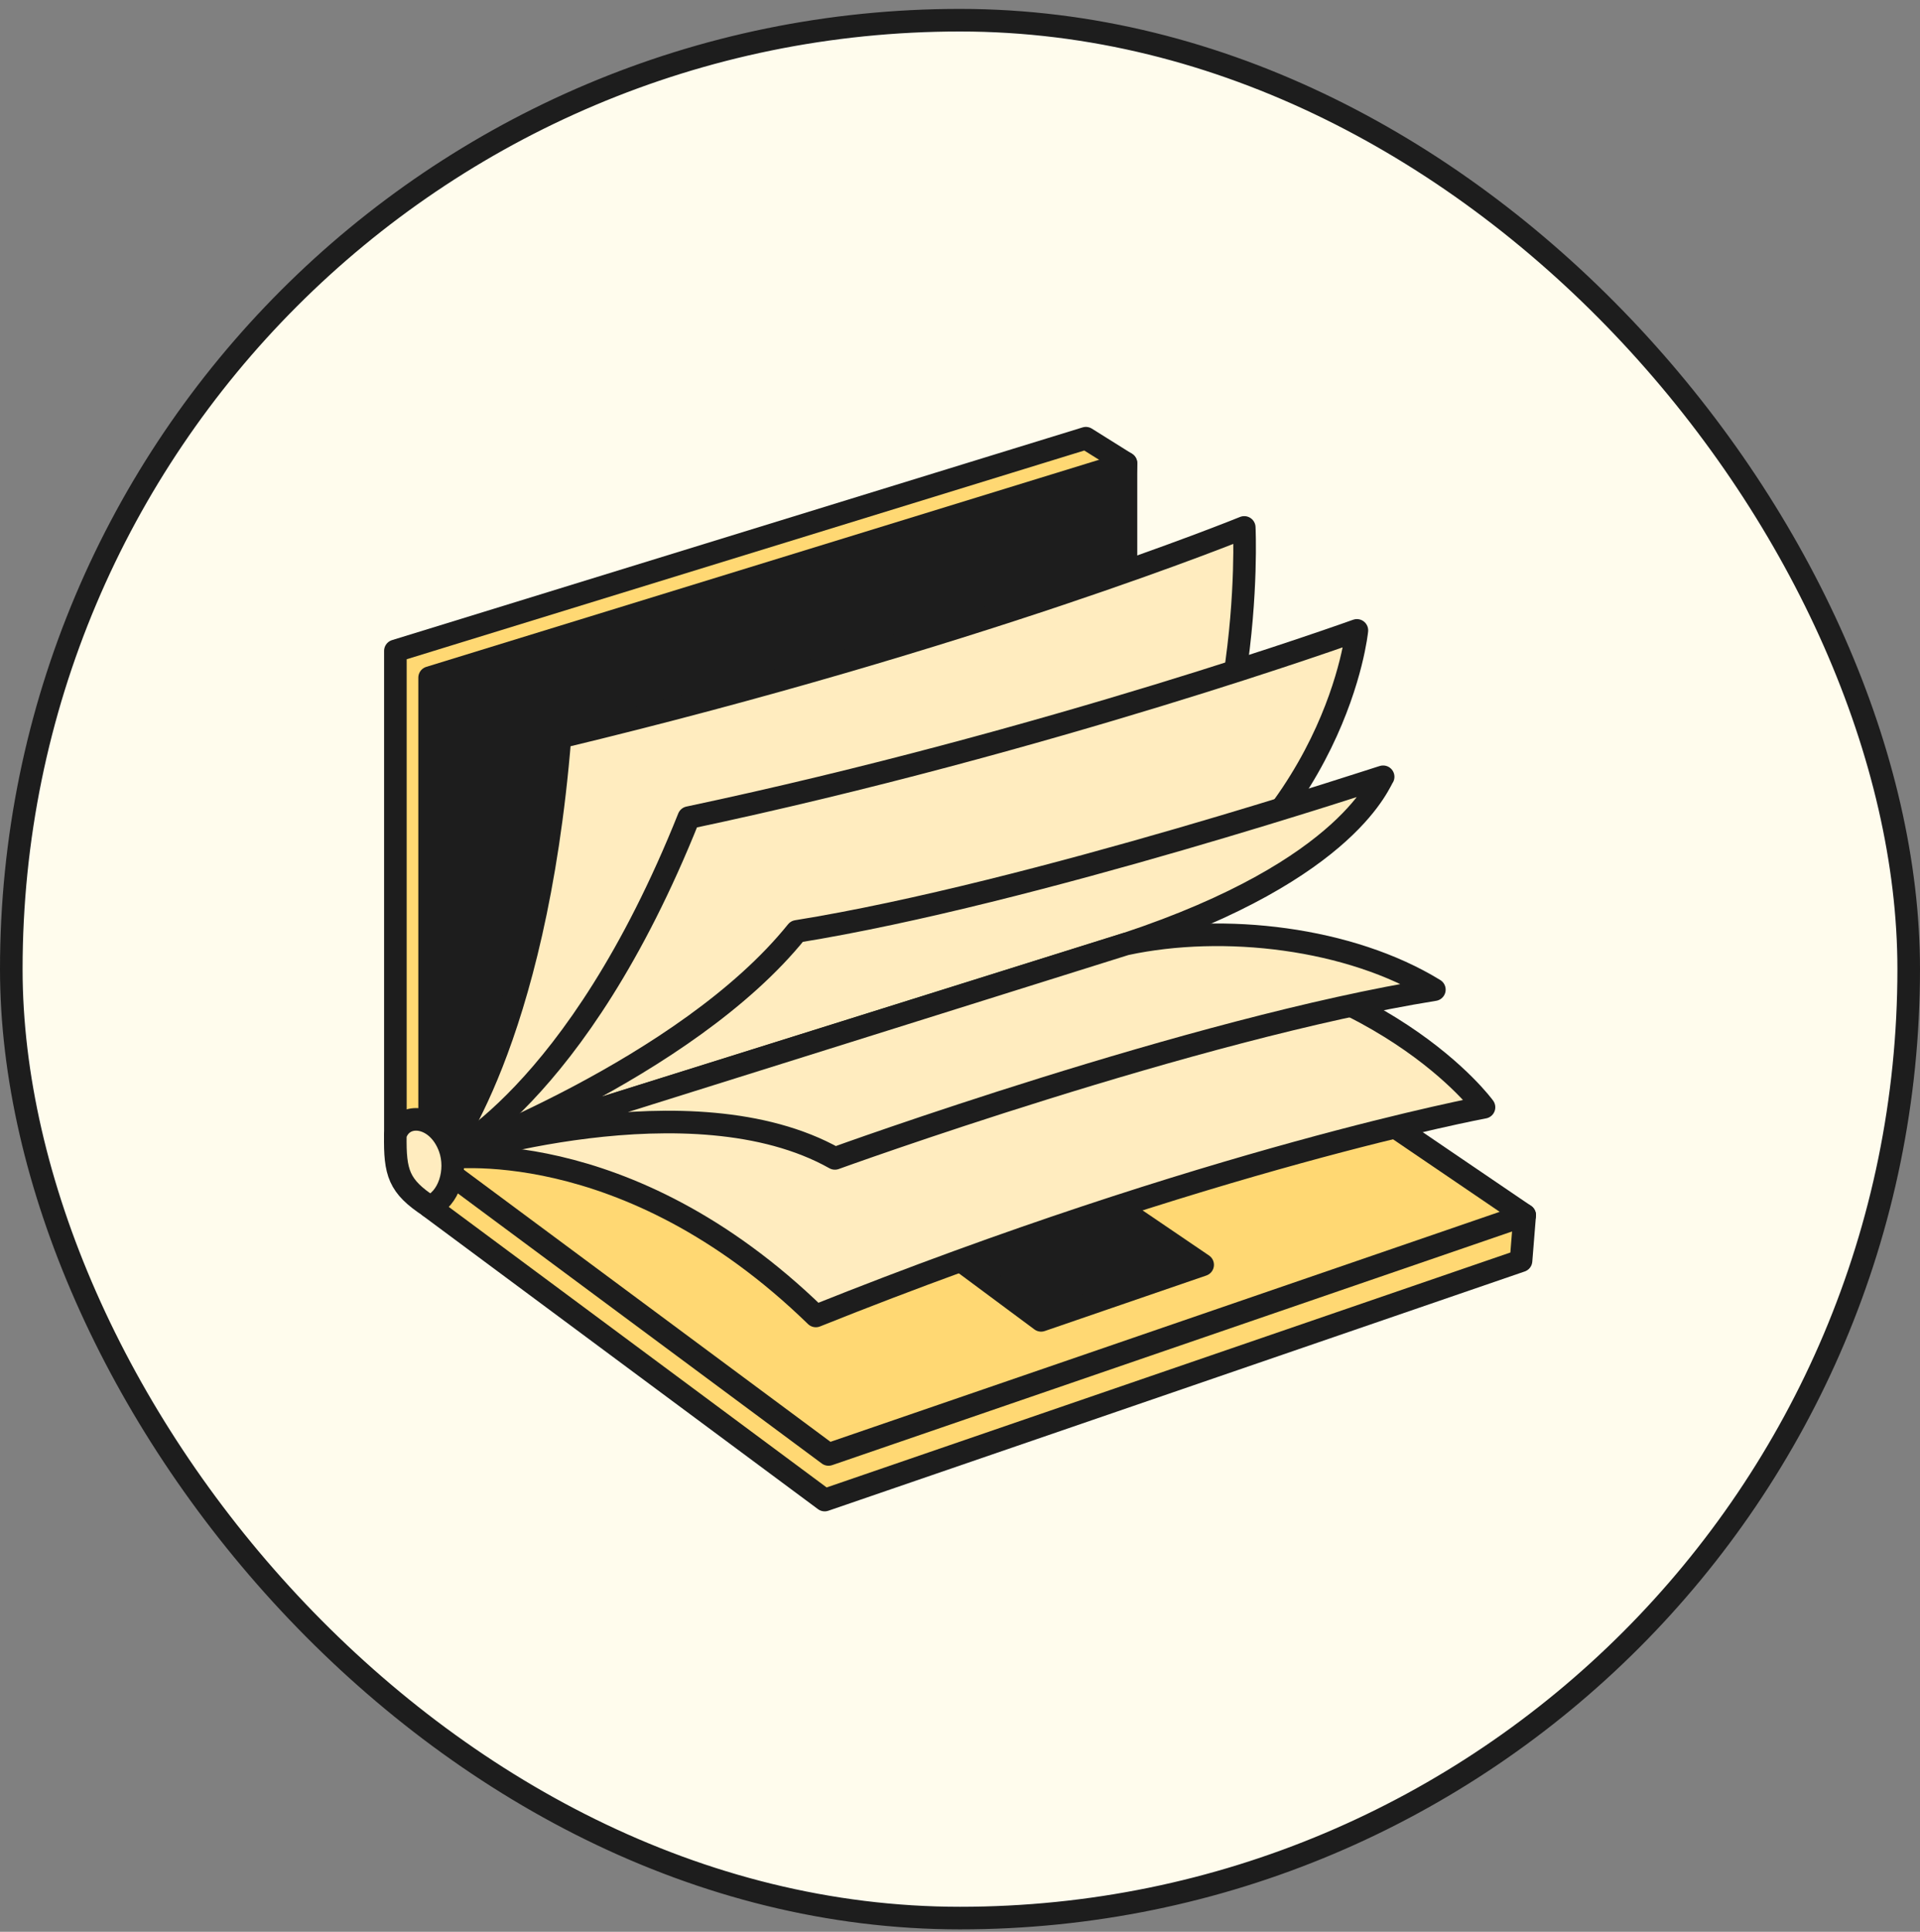
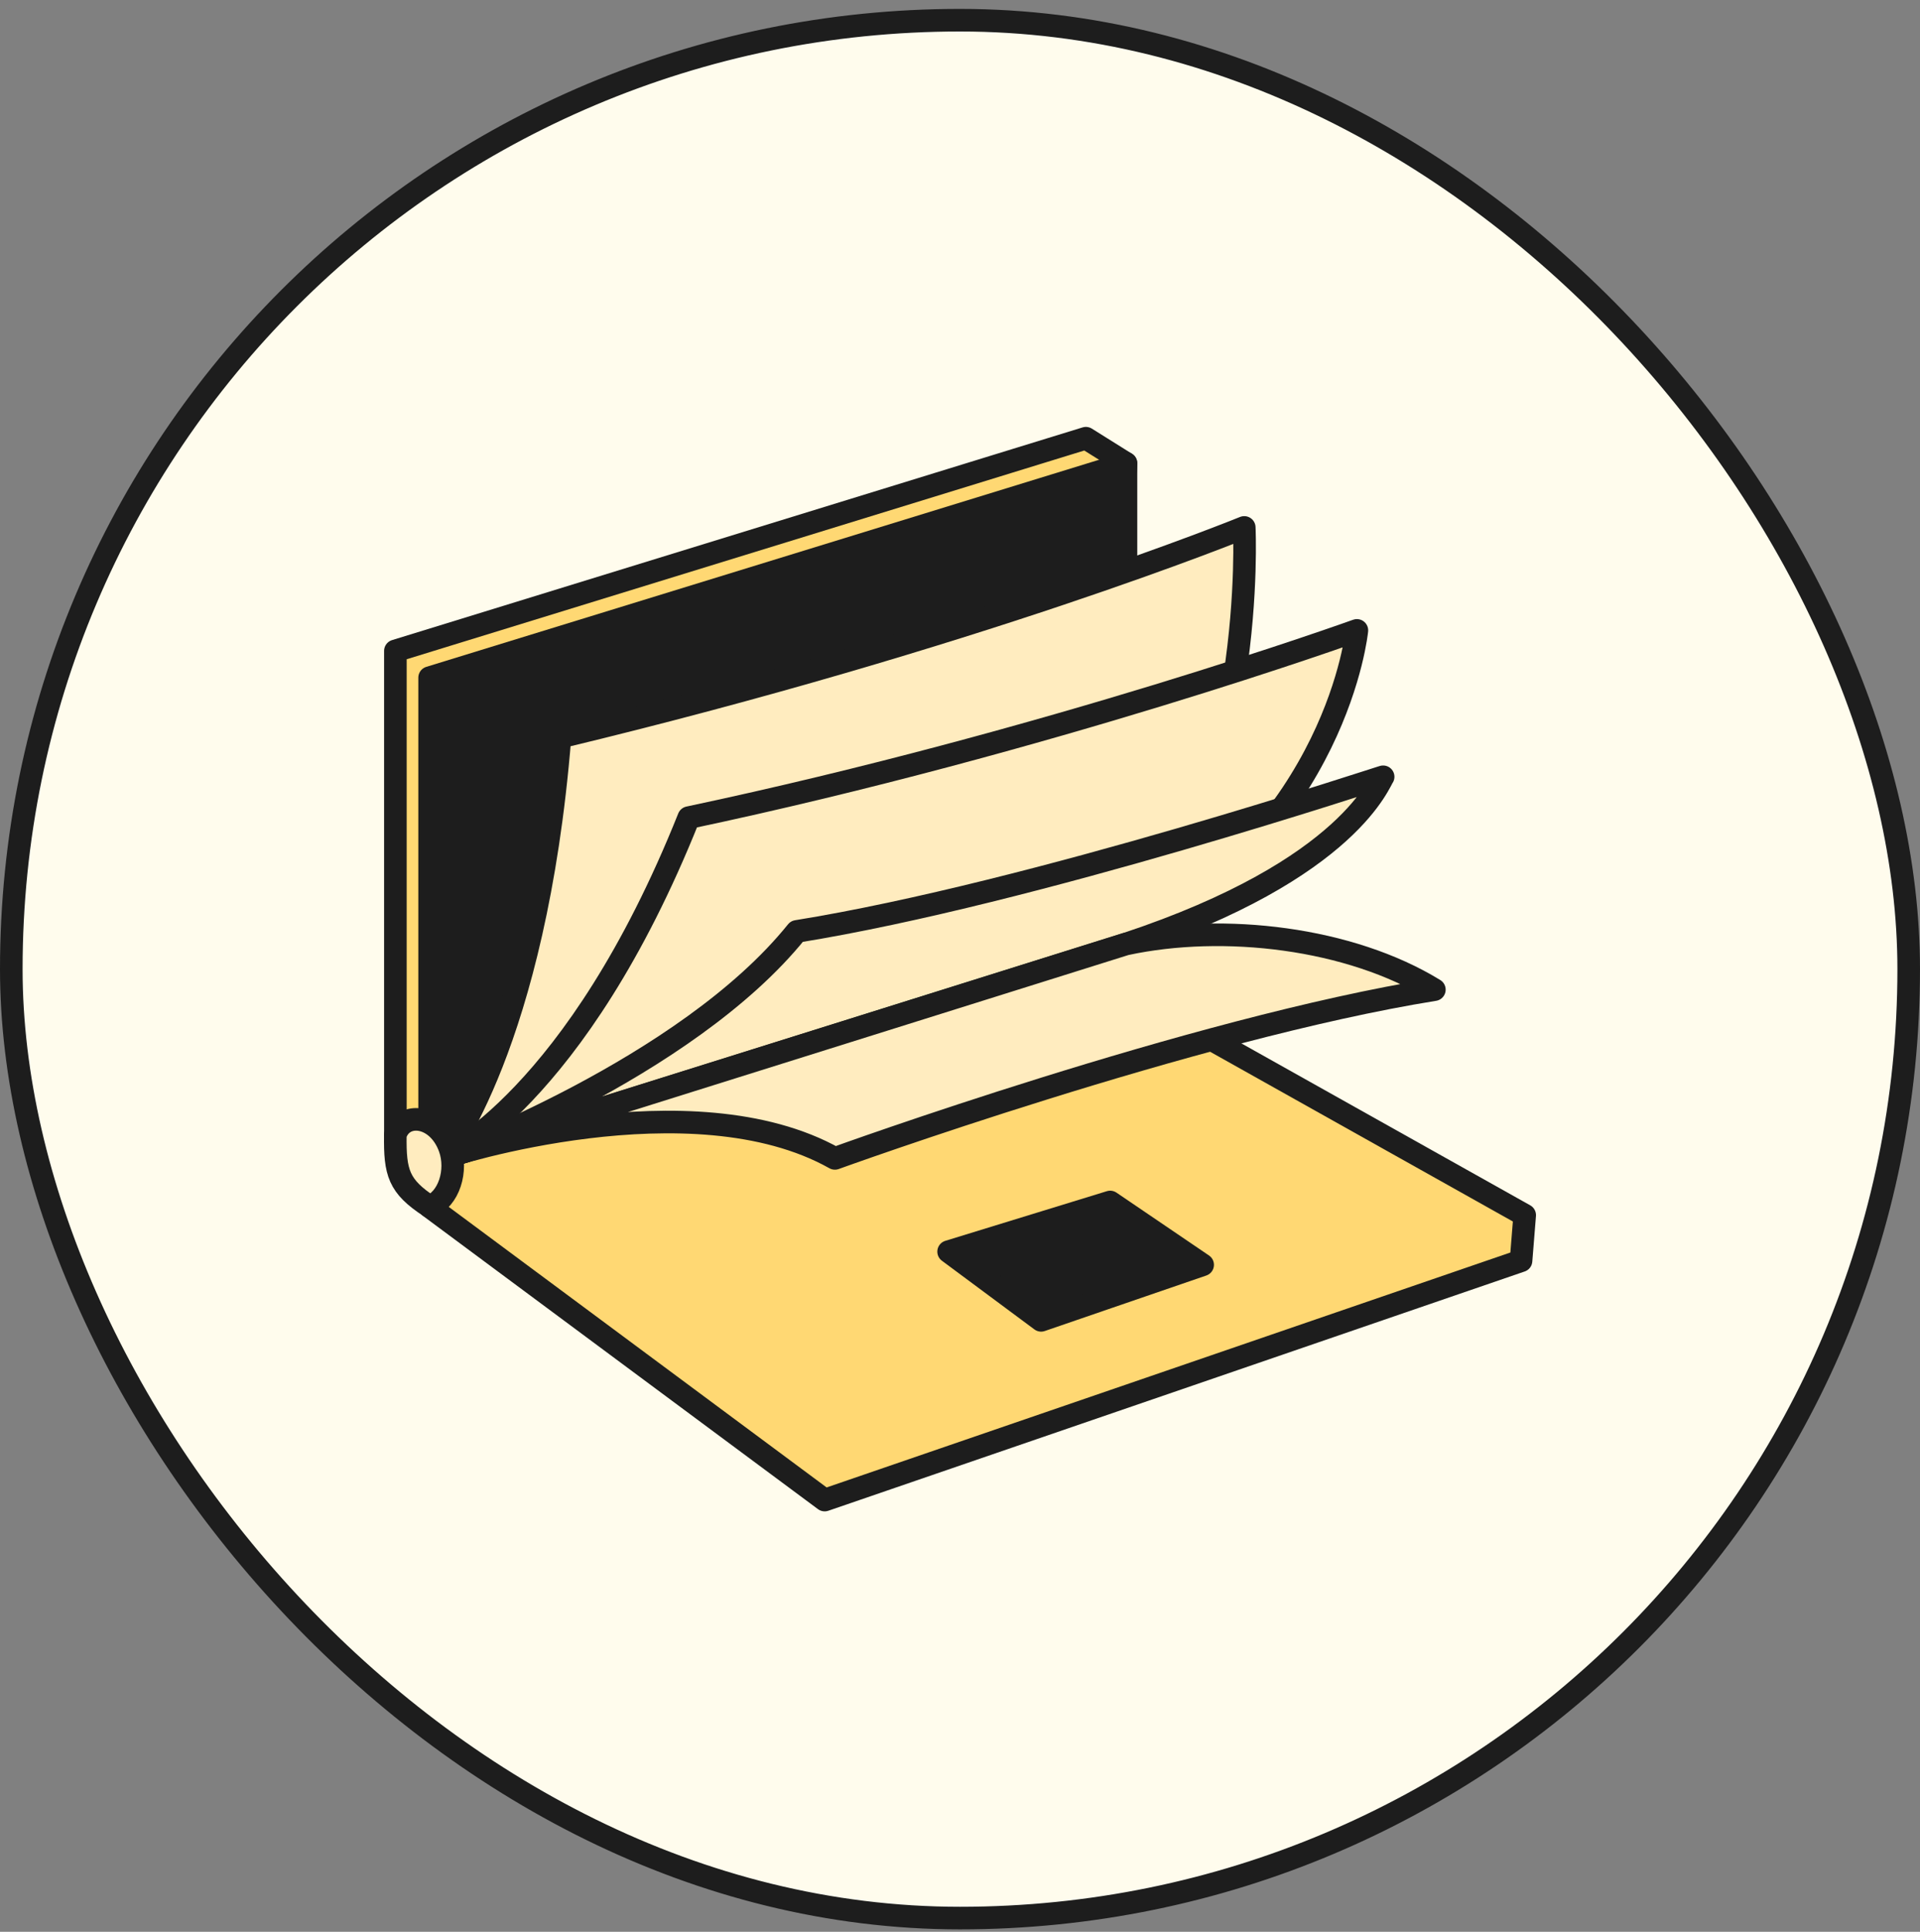
<svg xmlns="http://www.w3.org/2000/svg" width="170" height="171" viewBox="0 0 170 171" fill="none">
  <rect x="0" y="0" width="170" height="171" fill="#808080" stroke="none" />
  <rect x="1" y="1.788" width="168" height="168" rx="84" fill="#FFFCED" />
  <rect x="1" y="1.788" width="168" height="168" rx="84" stroke="#1D1D1D" stroke-width="2" />
  <path d="M134.675 111.605L73.019 132.785L38.039 106.821V102.54L99.355 87.588L134.999 107.567L134.675 111.605Z" fill="#FFD873" stroke="#1D1D1D" stroke-width="2" stroke-miterlimit="10" stroke-linecap="round" stroke-linejoin="round" />
-   <path d="M134.999 107.567L73.359 128.747L38.039 102.54L99.695 83.566L134.999 107.567Z" fill="#FFD873" stroke="#1D1D1D" stroke-width="2" stroke-miterlimit="10" stroke-linecap="round" stroke-linejoin="round" />
  <path d="M96.145 38.79L35.008 57.618V100.481L38.235 102.897L97.166 81.02L99.696 41.012L96.145 38.79Z" fill="#FFD873" stroke="#1D1D1D" stroke-width="2" stroke-miterlimit="10" stroke-linecap="round" stroke-linejoin="round" />
  <path d="M99.695 41.012L38.039 59.986V102.54L99.695 83.566V41.012Z" fill="#1D1D1D" stroke="#1D1D1D" stroke-width="2" stroke-miterlimit="10" stroke-linecap="round" stroke-linejoin="round" />
  <path d="M106.485 111.962L92.182 116.876L83.992 110.795L98.295 106.4L106.485 111.962Z" fill="#1D1D1D" stroke="#1D1D1D" stroke-width="2" stroke-miterlimit="10" stroke-linecap="round" stroke-linejoin="round" />
  <path d="M39.188 102.54C39.188 102.54 47.377 92.486 49.582 65.257C86.329 56.418 110.168 46.688 110.168 46.688C110.168 46.688 111.336 69.927 99.676 83.566L39.188 102.54Z" fill="#FFECBF" stroke="#1D1D1D" stroke-width="2" stroke-miterlimit="10" stroke-linecap="round" stroke-linejoin="round" />
  <path d="M39.188 102.54C39.188 102.54 51.01 97.318 60.983 72.376C92.865 65.629 120.141 55.802 120.141 55.802C120.141 55.802 118.455 73.251 99.676 83.549L39.188 102.54Z" fill="#FFECBF" stroke="#1D1D1D" stroke-width="2" stroke-miterlimit="10" stroke-linecap="round" stroke-linejoin="round" />
-   <path d="M39.188 102.54C39.188 102.54 55.307 100.026 72.237 116.487C107.071 102.54 131.396 98.016 131.396 98.016C131.396 98.016 122.46 85.642 99.676 83.566L39.188 102.54Z" fill="#FFECBF" stroke="#1D1D1D" stroke-width="2" stroke-miterlimit="10" stroke-linecap="round" stroke-linejoin="round" />
  <path d="M39.188 102.54C39.188 102.54 60.723 94.659 70.551 82.447C91.519 79.074 122.72 68.63 122.477 68.76C122.217 68.889 119.752 76.917 99.692 83.566L39.188 102.54Z" fill="#FFECBF" stroke="#1D1D1D" stroke-width="2" stroke-miterlimit="10" stroke-linecap="round" stroke-linejoin="round" />
  <path d="M39.188 102.54C39.739 102.297 61.242 95.421 73.924 102.54C73.924 102.54 105.676 91.026 127.001 87.604C119.525 83.014 108.352 81.701 99.676 83.566L39.188 102.54Z" fill="#FFECBF" stroke="#1D1D1D" stroke-width="2" stroke-miterlimit="10" stroke-linecap="round" stroke-linejoin="round" />
  <path d="M39.821 101.616C38.75 98.632 35.653 98.34 35.004 100.464C34.956 103.821 35.296 105.005 38.037 106.805C39.756 106.157 40.534 103.611 39.821 101.616Z" fill="#FFECBF" stroke="#1D1D1D" stroke-width="2" stroke-miterlimit="10" stroke-linecap="round" stroke-linejoin="round" />
</svg>